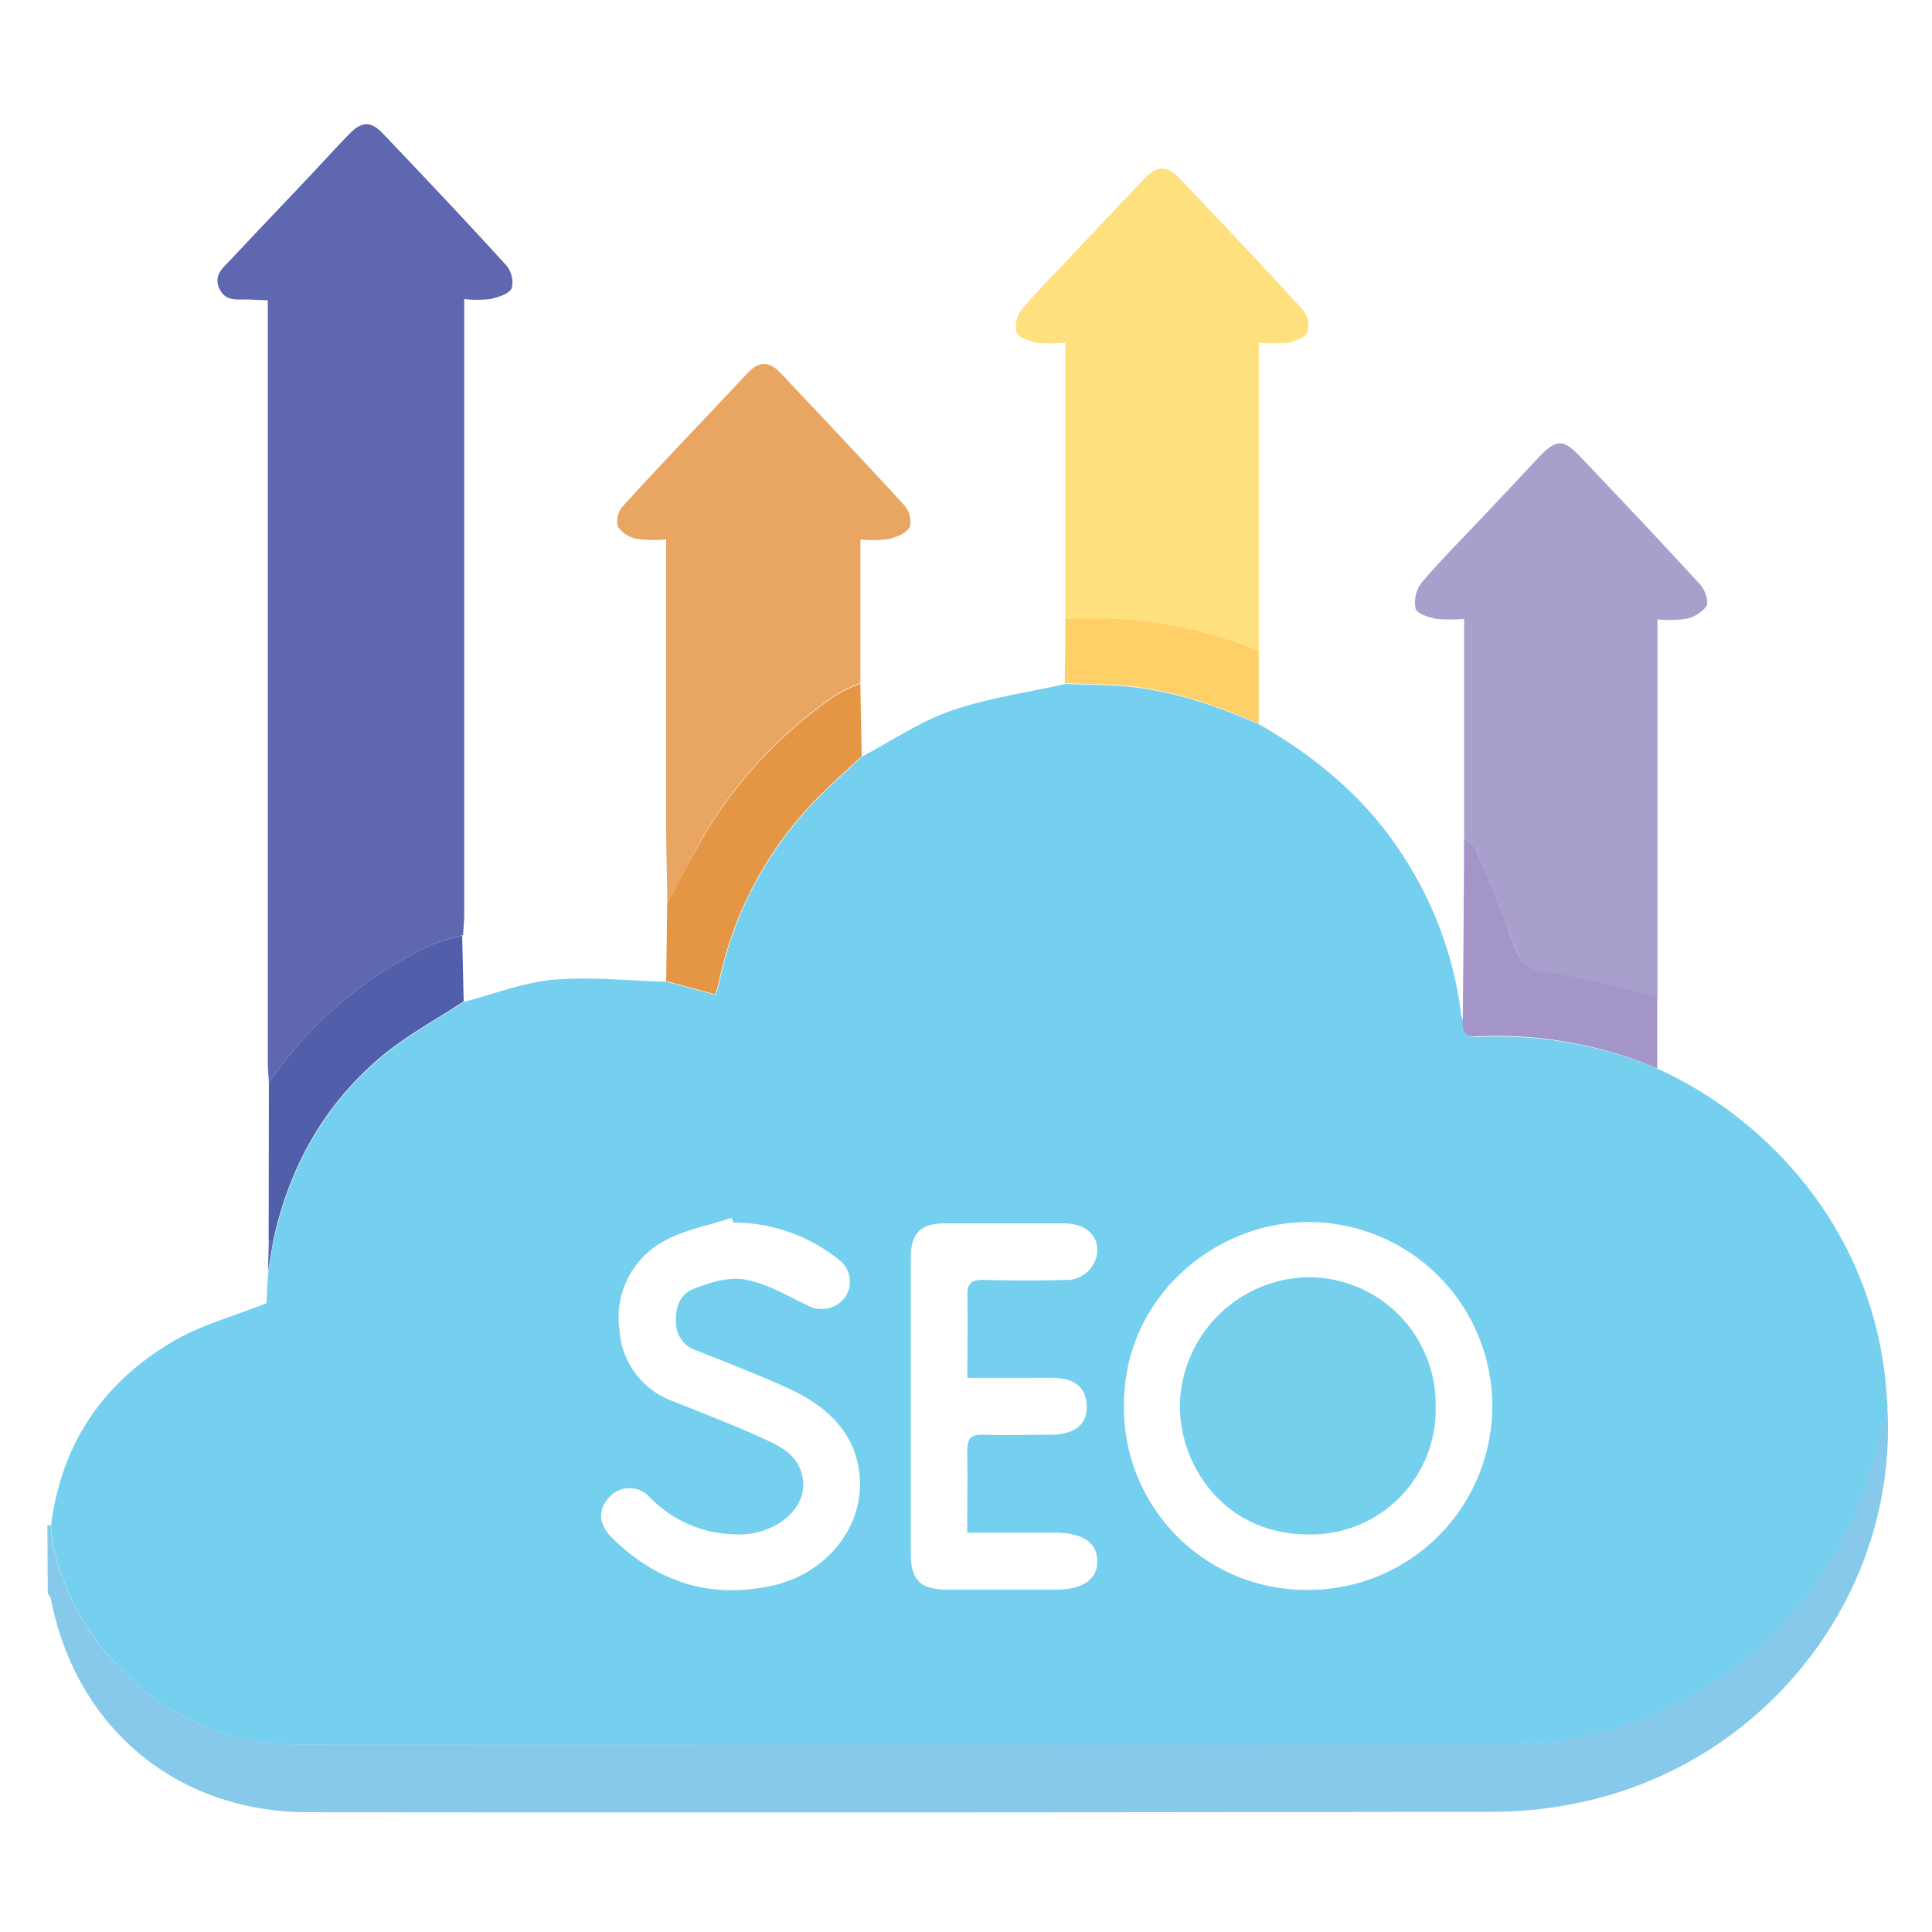
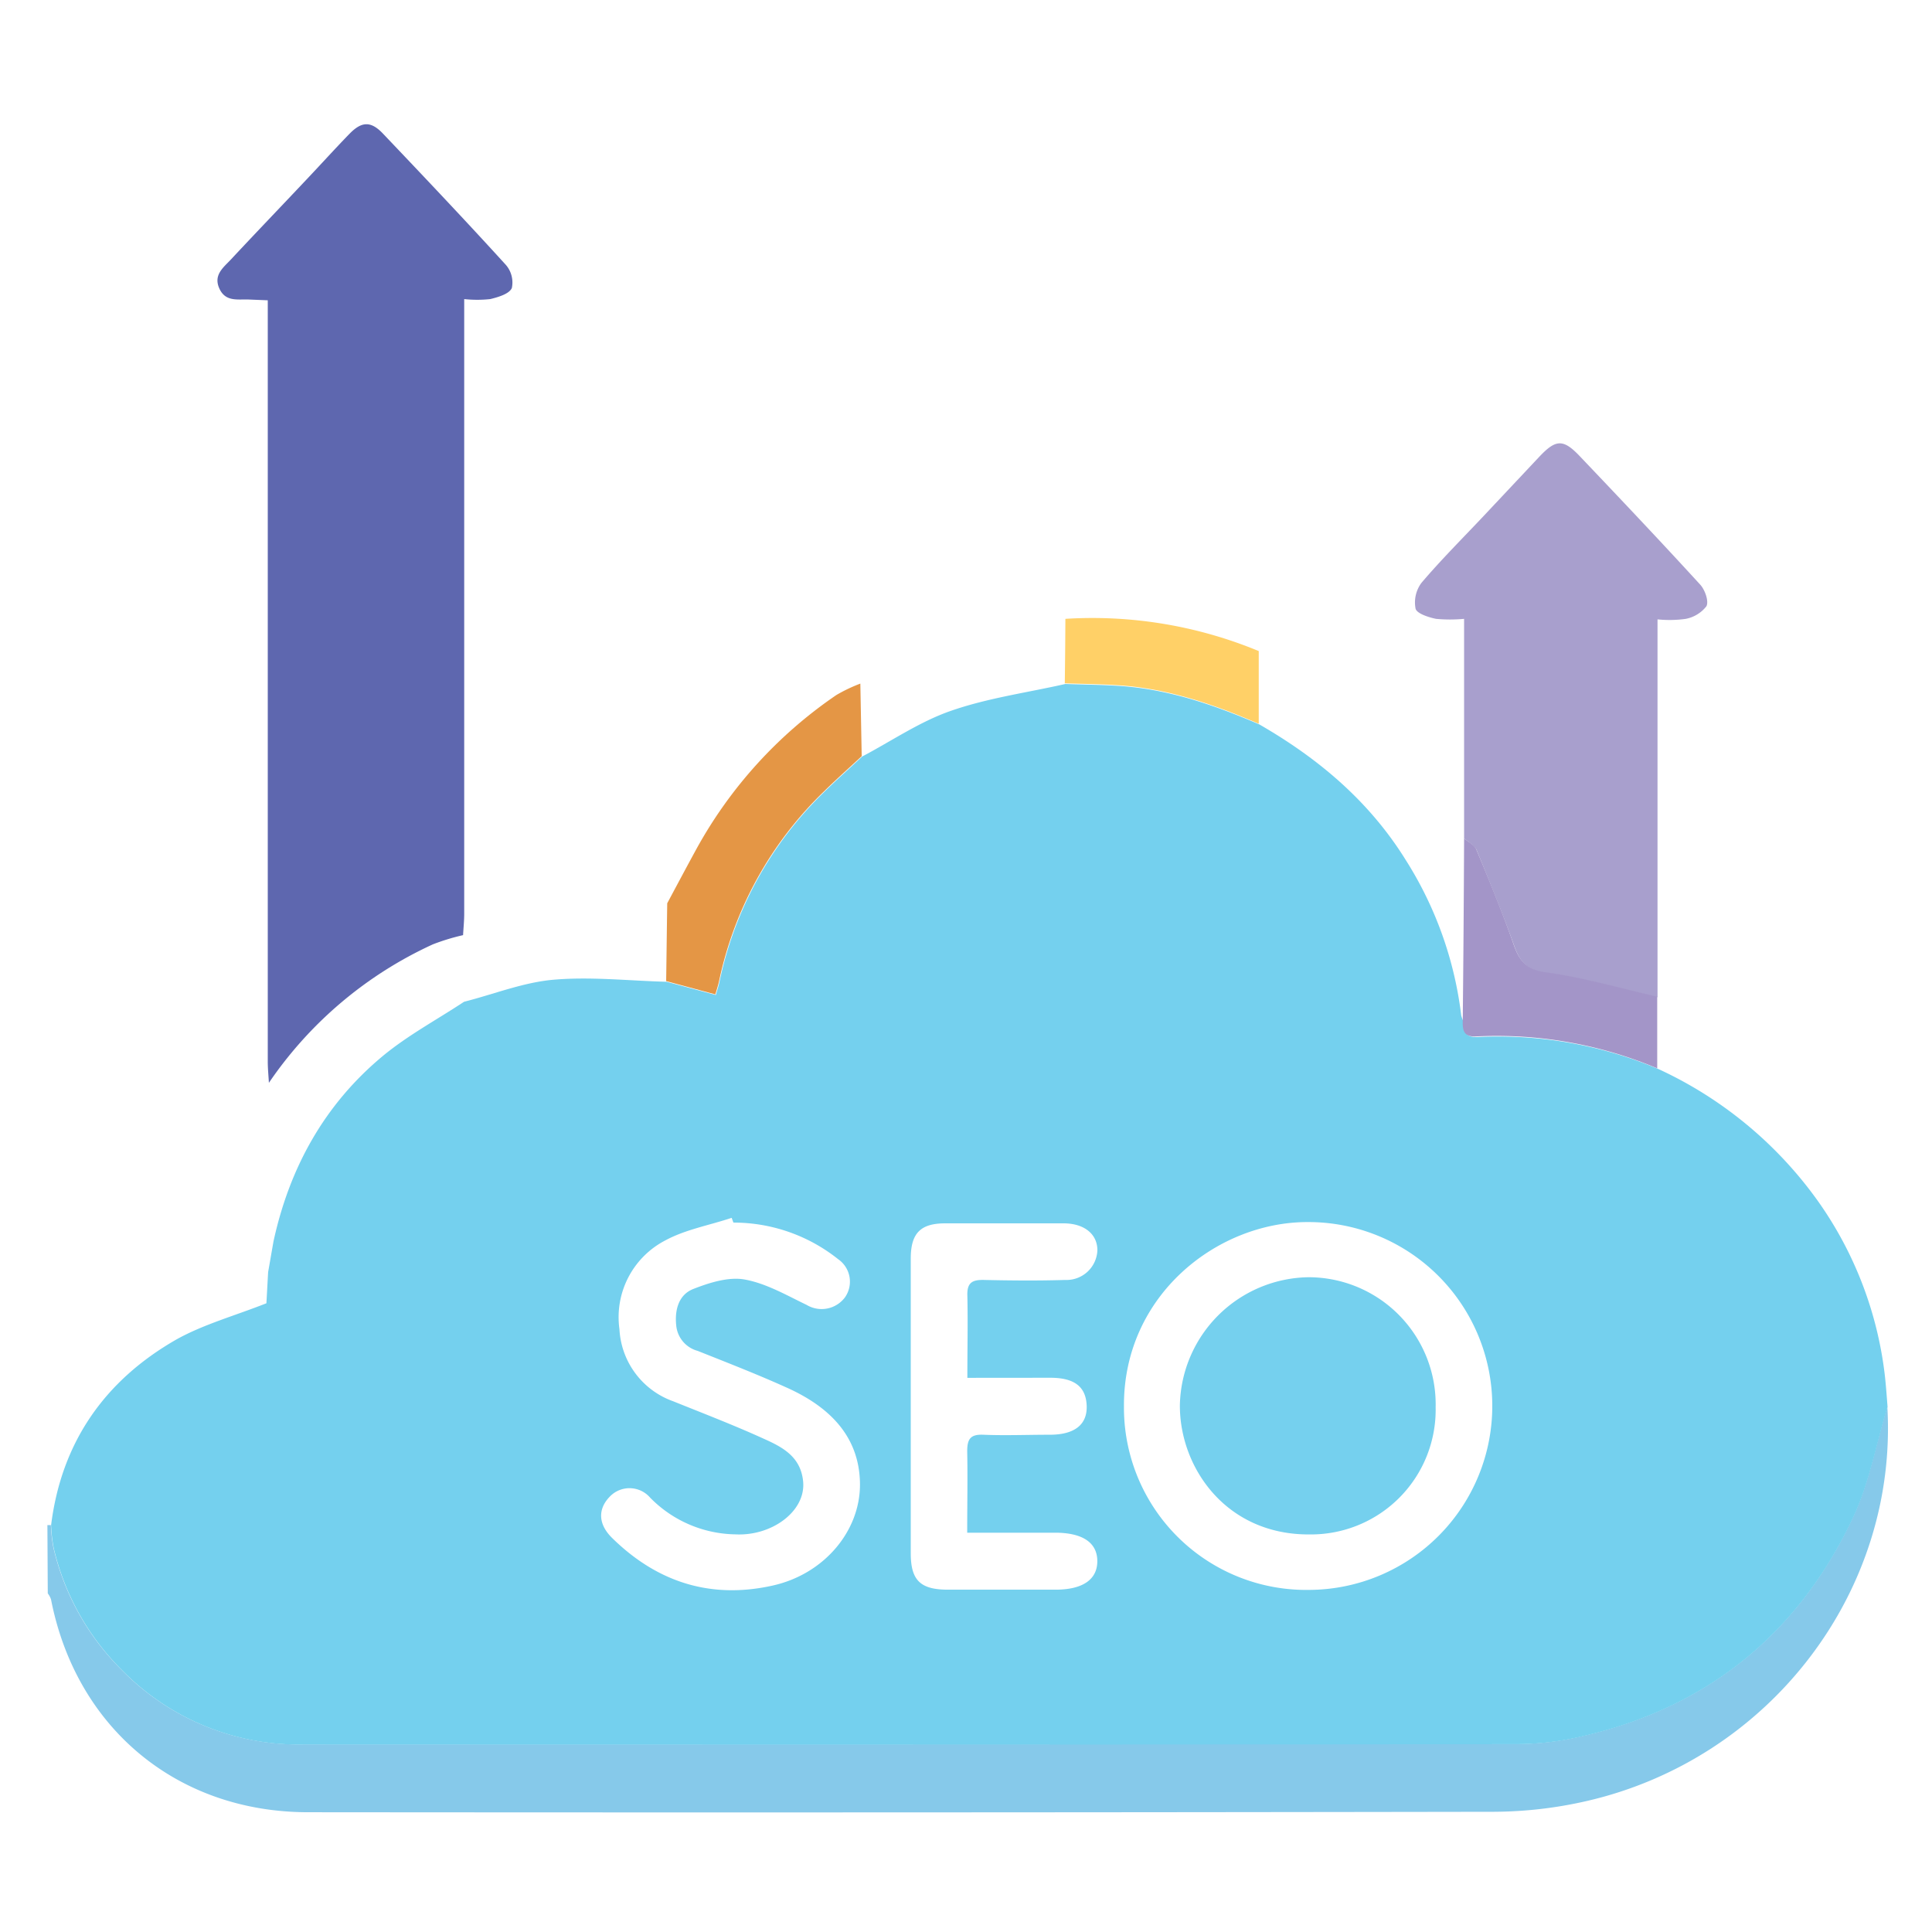
<svg xmlns="http://www.w3.org/2000/svg" id="Layer_70" data-name="Layer 70" viewBox="0 0 256 256">
  <defs>
    <style>.cls-1{fill:#86c9ea;}.cls-2{fill:#74d0ee;}.cls-3{fill:#5e67af;}.cls-4{fill:#a89fcd;}.cls-5{fill:#ffe07e;}.cls-6{fill:#e8a662;}.cls-7{fill:#e49645;}.cls-8{fill:#515eaa;}.cls-9{fill:#a395c8;}.cls-10{fill:#ffd067;}.cls-11{fill:#75d0ee;}</style>
  </defs>
  <title>SEO</title>
  <path class="cls-1" d="M6.28,202.08l.46,0a20.35,20.35,0,0,0,.34,3,33.53,33.53,0,0,0,9,16.15,32.8,32.8,0,0,0,24.06,9.91q80.44,0,160.89-.05a37.94,37.94,0,0,0,8.43-1c16.67-3.78,28.75-13.53,36-28.9,2.2-4.63,3.11-9.87,4.62-14.82,1.45,24.42-15.5,46.73-39.94,52.3A55.84,55.84,0,0,1,198,240.07q-78.58.13-157.16.06c-17.34,0-30.74-11.12-34.08-28.2a2.84,2.84,0,0,0-.43-.8Z" />
  <path class="cls-2" d="M250.11,186.39c-1.51,5-2.42,10.19-4.62,14.82-7.27,15.37-19.35,25.12-36,28.9a37.94,37.94,0,0,1-8.43,1q-80.44.09-160.89.05a32.8,32.8,0,0,1-24.06-9.91,33.53,33.53,0,0,1-9-16.15,20.35,20.35,0,0,1-.34-3c1.37-11,7.12-19.19,16.6-24.61,3.58-2,7.7-3.13,11.93-4.8.06-1,.14-2.58.23-4.14.24-1.35.47-2.71.71-4.06,2.12-9.76,6.75-18.12,14.43-24.52,3.32-2.76,7.2-4.84,10.82-7.23,3.94-1,7.84-2.57,11.84-2.92,4.94-.43,10,.14,15,.27l6.52,1.75c.2-.7.38-1.22.49-1.76a48.94,48.94,0,0,1,13.89-25.16c1.63-1.6,3.34-3.11,5-4.67,3.91-2.06,7.64-4.63,11.77-6.06,4.88-1.7,10.1-2.41,15.17-3.56,2.29.08,4.58.1,6.86.24,6.63.39,12.81,2.51,18.84,5.12,7.85,4.52,14.59,10.2,19.42,18a49.46,49.46,0,0,1,7.33,20.56,4.12,4.12,0,0,0,.33.86c0,1.25.19,2.07,1.83,2a54.73,54.73,0,0,1,23.94,4.23A53.43,53.43,0,0,1,241,159.31a49.89,49.89,0,0,1,8.74,22.84C249.9,183.55,250,185,250.11,186.39Zm-76.62,24.28a24.37,24.37,0,1,0-.25-48.74c-12,0-24.39,9.75-24.31,24.39A24.15,24.15,0,0,0,173.49,210.67ZM97.18,162l-.23-.63c-3,1-6.14,1.55-8.81,3a11.46,11.46,0,0,0-6.06,11.76,10.73,10.73,0,0,0,7.13,9.55c4,1.61,8.11,3.19,12.08,5,2.45,1.1,4.82,2.37,5.13,5.63.37,3.94-4.15,7.26-9,7a16.15,16.15,0,0,1-11.27-4.86,3.61,3.61,0,0,0-5.32-.17c-1.61,1.63-1.6,3.62.22,5.45,6,5.93,13.12,8.19,21.31,6.37,6.89-1.52,11.69-7.31,11.59-13.57s-4.09-10.07-9.41-12.53c-4-1.82-8-3.37-12.09-5a3.86,3.86,0,0,1-2.85-3.4c-.21-2.08.35-4.06,2.28-4.81,2.13-.83,4.64-1.63,6.78-1.25,2.85.51,5.55,2.08,8.23,3.37a3.86,3.86,0,0,0,5.07-1,3.62,3.62,0,0,0-.9-5.06A22.21,22.21,0,0,0,97.18,162Zm31,20.57c0-3.91.08-7.4,0-10.89-.06-1.76.68-2.12,2.25-2.08,3.57.08,7.15.11,10.72,0a4.1,4.1,0,0,0,4.26-3.93c0-2.16-1.75-3.56-4.46-3.57q-7.86,0-15.71,0c-3.28,0-4.56,1.32-4.56,4.66q0,19.52,0,39.05c0,3.57,1.25,4.82,4.89,4.83,4.76,0,9.52,0,14.29,0,3.61,0,5.56-1.35,5.54-3.81s-2-3.74-5.61-3.74H128.16c0-3.83.07-7.31,0-10.78,0-1.63.42-2.27,2.13-2.2,2.93.12,5.87,0,8.81,0,3.3,0,5-1.35,4.89-3.88s-1.68-3.67-4.82-3.67Z" />
  <path class="cls-3" d="M35.63,143.48c-.05-.94-.15-1.89-.15-2.83q0-48.93,0-97.86v-3L33,39.69c-1.46-.07-3.1.36-3.93-1.45s.54-2.8,1.54-3.87c3.3-3.54,6.63-7,10-10.58,1.9-2,3.77-4.08,5.71-6.07,1.62-1.66,2.84-1.69,4.44,0,5.47,5.75,10.93,11.51,16.27,17.38a3.56,3.56,0,0,1,.79,3.07c-.35.78-1.8,1.2-2.85,1.46a16.06,16.06,0,0,1-3.46,0v2.88q0,39.28,0,78.56c0,.95-.1,1.9-.15,2.84a28.73,28.73,0,0,0-4,1.22A52.92,52.92,0,0,0,35.63,143.48Z" />
  <path class="cls-4" d="M194,111.09V82a19.76,19.76,0,0,1-3.73,0c-1-.21-2.53-.7-2.7-1.35a4.36,4.36,0,0,1,.78-3.42c2.61-3.07,5.48-5.93,8.25-8.87l7.32-7.79c2.24-2.39,3.21-2.44,5.43-.1,5.35,5.62,10.69,11.26,15.94,17,.63.69,1.16,2.2.82,2.86a4.56,4.56,0,0,1-2.78,1.68,15.74,15.74,0,0,1-3.7.06v50.07c-4.9-1.12-9.75-2.53-14.71-3.22-2.53-.35-3.49-1.4-4.26-3.54-1.54-4.3-3.28-8.53-5-12.74C195.37,112,194.55,111.57,194,111.09Z" />
-   <path class="cls-5" d="M141.17,82V45.41a20.84,20.84,0,0,1-3.84,0c-1-.21-2.34-.68-2.64-1.4a3.51,3.51,0,0,1,.71-3c2.09-2.49,4.39-4.8,6.62-7.17,3.21-3.4,6.4-6.82,9.65-10.19,1.68-1.74,3-1.75,4.64,0,5.47,5.74,10.93,11.5,16.28,17.35a3.38,3.38,0,0,1,.69,3c-.3.72-1.66,1.2-2.63,1.41a21,21,0,0,1-3.86,0v40.9A57.59,57.59,0,0,0,141.17,82Z" />
-   <path class="cls-6" d="M88.41,119.69c0-3.25-.13-6.5-.14-9.75q0-17.73,0-35.46v-3a17.26,17.26,0,0,1-3.83-.07,4.07,4.07,0,0,1-2.57-1.61,3.09,3.09,0,0,1,.64-2.71c5.48-6,11.07-11.81,16.6-17.71,1.46-1.56,2.87-1.5,4.27,0,5.5,5.83,11,11.64,16.43,17.55a3.28,3.28,0,0,1,.74,2.9c-.42.82-1.75,1.34-2.78,1.6a16.81,16.81,0,0,1-3.76.06v19a21,21,0,0,0-3.17,1.51,59.12,59.12,0,0,0-18.57,20.44C91,114.91,89.69,117.3,88.41,119.69Z" />
  <path class="cls-7" d="M88.41,119.69c1.28-2.39,2.55-4.78,3.85-7.16a59.12,59.12,0,0,1,18.57-20.44A21,21,0,0,1,114,90.58l.18,9.62c-1.67,1.56-3.38,3.07-5,4.67A48.94,48.94,0,0,0,95.28,130c-.11.54-.29,1.06-.49,1.76L88.27,130C88.32,126.59,88.36,123.14,88.41,119.69Z" />
-   <path class="cls-8" d="M35.63,143.48a52.92,52.92,0,0,1,21.61-18.3,28.73,28.73,0,0,1,4-1.22c.07,2.91.13,5.82.2,8.73-3.62,2.39-7.5,4.47-10.82,7.23-7.68,6.4-12.31,14.76-14.43,24.52l-.59,0Z" />
  <path class="cls-9" d="M194,111.09c.55.48,1.37.86,1.62,1.47,1.76,4.21,3.5,8.44,5,12.74.77,2.14,1.73,3.19,4.26,3.54,5,.69,9.81,2.1,14.71,3.22q0,4.74,0,9.5a54.73,54.73,0,0,0-23.94-4.23c-1.64.1-1.86-.72-1.83-2Q193.95,123.23,194,111.09Z" />
  <path class="cls-10" d="M141.17,82a57.59,57.59,0,0,1,25.62,4.27l0,9.63c-6-2.61-12.21-4.73-18.84-5.12-2.28-.14-4.57-.16-6.86-.24Q141.15,86.32,141.17,82Z" />
-   <path class="cls-3" d="M35.62,164.42l.59,0c-.24,1.35-.47,2.71-.71,4.06Z" />
  <path class="cls-11" d="M190.23,186.46a16.52,16.52,0,0,1-16.66,16.86c-11.1.1-17.28-8.86-17.23-17.15a17.31,17.31,0,0,1,17-16.93A16.85,16.85,0,0,1,190.23,186.46Z" />
</svg>